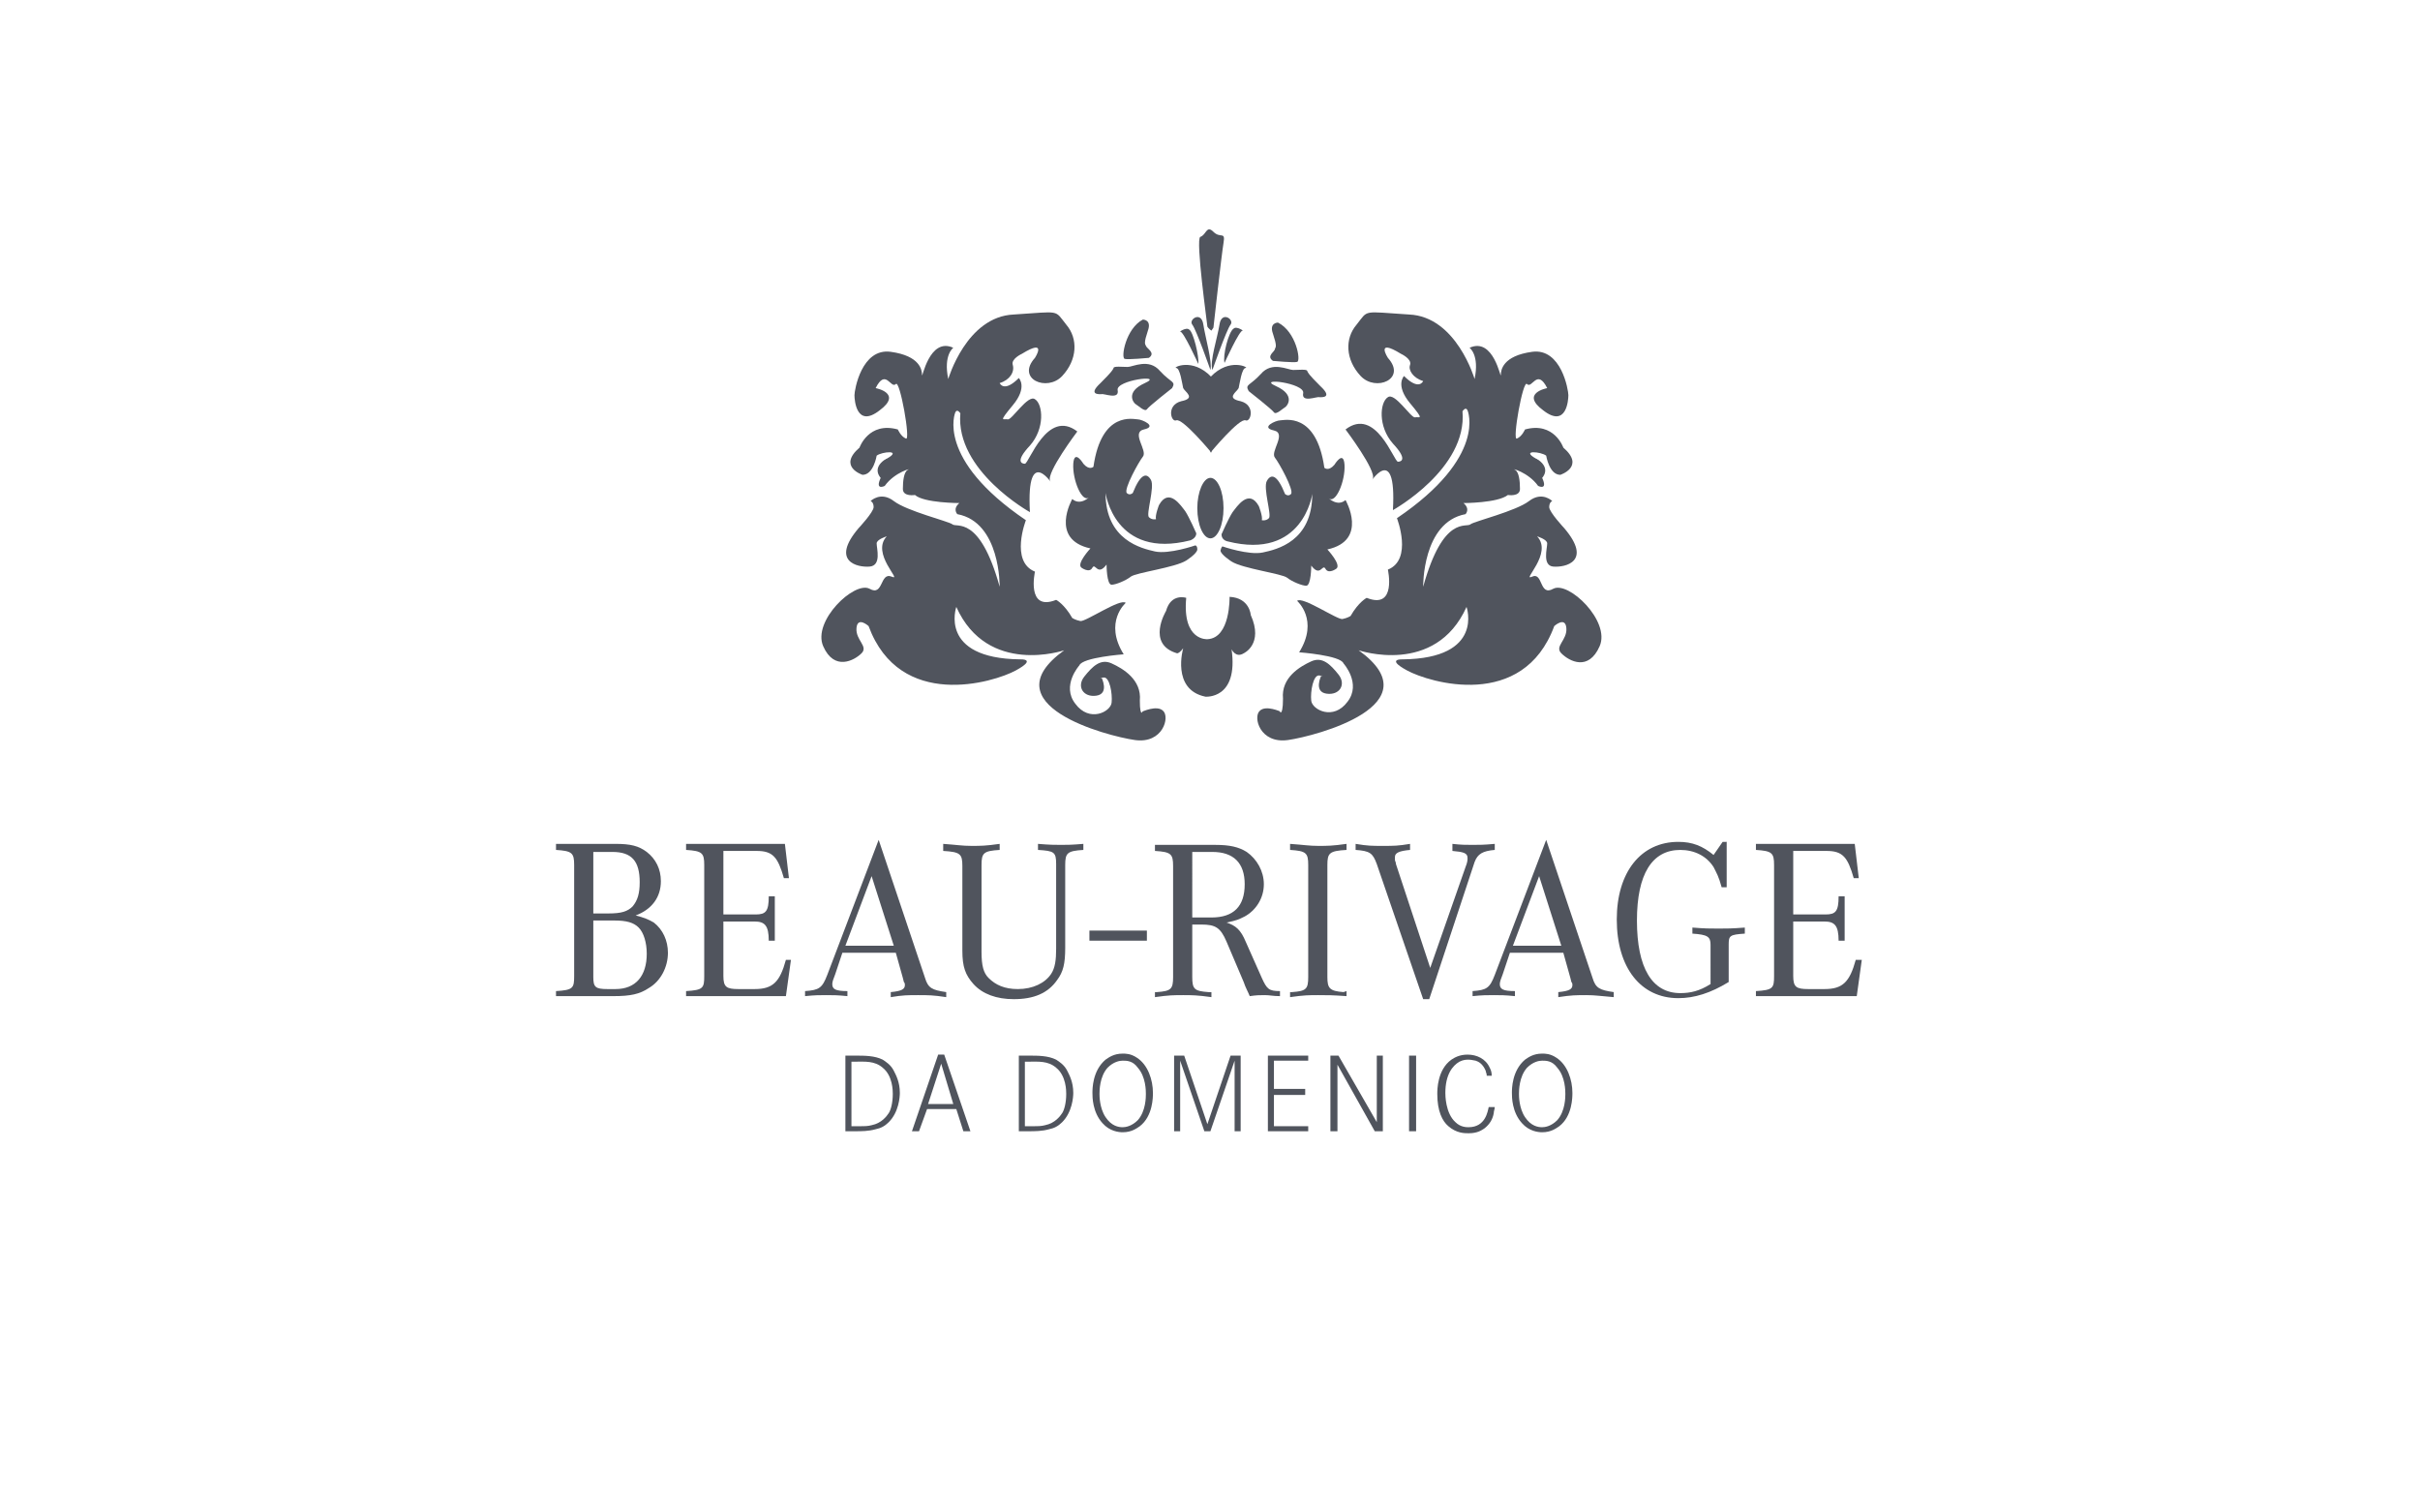
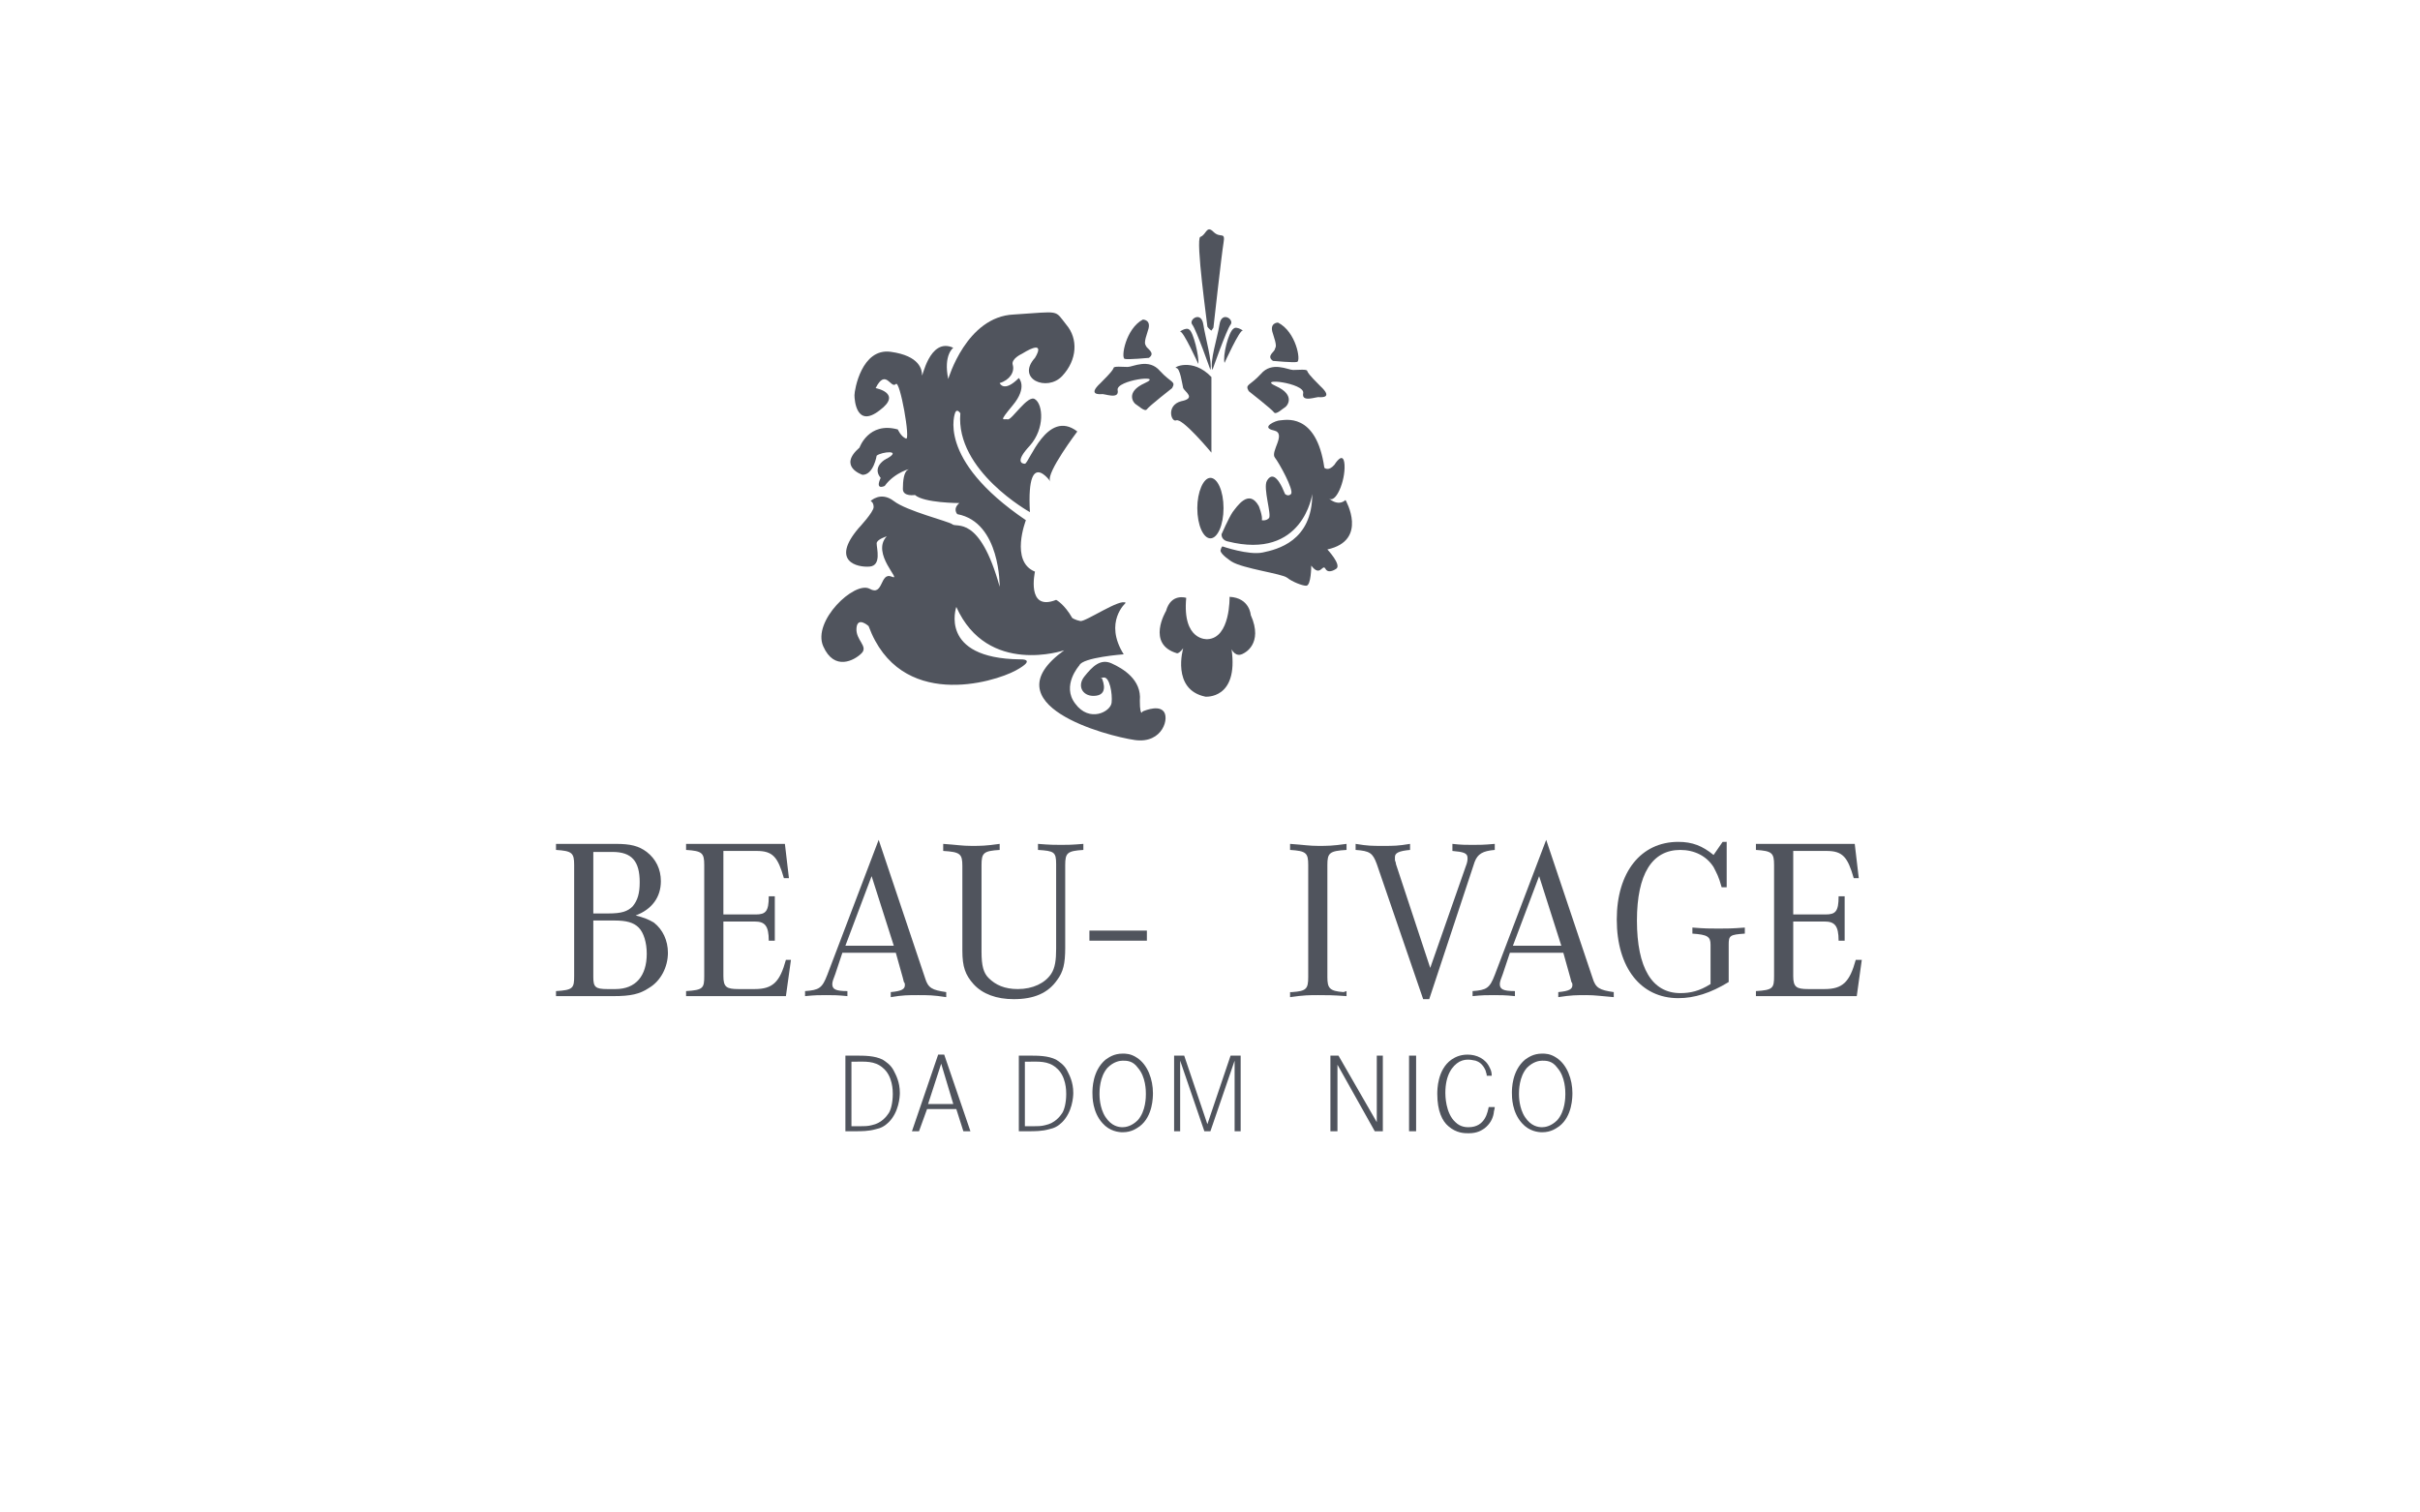
<svg xmlns="http://www.w3.org/2000/svg" version="1.1" id="Ebene_1" x="0px" y="0px" viewBox="0 0 240 150" style="enable-background:new 0 0 240 150;" xml:space="preserve">
  <style type="text/css">
	.st0{fill:none;}
	.st1{fill-rule:evenodd;clip-rule:evenodd;fill:#50545D;}
</style>
  <g id="screendesign">
    <g id="index-copy" transform="translate(-1000, -367)">
      <g id="Logo_BeauRivage_sw" transform="translate(1000, 367)">
        <rect id="Rectangle-Copy-3" y="0" class="st0" width="240" height="150" />
        <g id="Group-6" transform="translate(55.141, 22.691)">
          <path id="Fill-1" class="st1" d="M3.7,68.6v5.6c0,1,0.2,1.2,1.4,1.2h0.8c2,0,3.1-1.3,3.1-3.5c0-1.1-0.3-2.1-0.8-2.6      c-0.5-0.5-1.2-0.7-2.4-0.7H3.7z M3.7,67.9h1.5c1.3,0,1.9-0.2,2.4-0.7c0.5-0.6,0.7-1.3,0.7-2.4c0-2.1-0.8-3-2.7-3H3.7V67.9z       M7.9,68.1c0.8,0.2,1.3,0.4,1.8,0.7c0.9,0.7,1.4,1.8,1.4,3c0,1.4-0.7,2.8-1.9,3.5c-0.9,0.6-1.8,0.8-3.5,0.8H0v-0.5      c1.7-0.1,1.8-0.3,1.8-1.5V63.1c0-1.2-0.2-1.4-1.8-1.5v-0.6h5.9c1.5,0,2.3,0.2,3.1,0.8c0.9,0.7,1.4,1.7,1.4,2.9      C10.4,66.3,9.5,67.5,7.9,68.1L7.9,68.1z" />
          <path id="Fill-3" class="st1" d="M23.3,72.5l-0.5,3.6h-9.9v-0.5c1.7-0.1,1.8-0.3,1.8-1.5V63.1c0-1.2-0.2-1.4-1.8-1.5v-0.6h9.8      l0.4,3.4h-0.5c-0.6-2.1-1.1-2.7-2.7-2.7h-3.3V68h3.2c1,0,1.3-0.3,1.3-1.8h0.6v4.4h-0.6c0-1.5-0.4-1.9-1.4-1.9h-3.1v5.4      c0,1.1,0.3,1.3,1.5,1.3h1.6c1.8,0,2.5-0.7,3.1-2.9H23.3z" />
          <path id="Fill-5" class="st1" d="M28.7,71.1h4.8l-2.2-6.9L28.7,71.1z M33.7,71.8h-5.3l-0.7,2.1c-0.2,0.5-0.3,0.8-0.3,1      c0,0.5,0.3,0.7,1.5,0.7v0.5c-1-0.1-1.4-0.1-2.1-0.1c-0.7,0-1.1,0-2.1,0.1v-0.5c1.4-0.1,1.7-0.3,2.2-1.6l5.1-13.4l4.6,13.7      c0.3,1,0.7,1.2,2.1,1.4v0.5C37.4,76,36.9,76,35.9,76c-1,0-1.5,0-2.7,0.2v-0.5c1.1-0.1,1.4-0.3,1.4-0.7c0-0.1,0-0.2-0.1-0.3      l-0.1-0.4L33.7,71.8z" />
          <path id="Fill-7" class="st1" d="M47.8,61.6V61c1.2,0.1,1.7,0.1,2.3,0.1c0.6,0,1,0,2.2-0.1v0.6c-1.6,0.1-1.8,0.3-1.8,1.5v8.2      c0,1.6-0.2,2.4-0.8,3.2c-0.9,1.3-2.3,1.9-4.3,1.9c-1.7,0-3.1-0.5-4-1.5c-0.8-0.9-1.1-1.7-1.1-3.3v-8.4c0-1.2-0.2-1.4-1.9-1.5V61      c1.4,0.1,1.9,0.2,2.8,0.2c0.9,0,1.4,0,2.8-0.2v0.6c-1.6,0.1-1.8,0.3-1.8,1.5v8.6c0,1.4,0.2,2.1,0.7,2.6c0.7,0.7,1.6,1.1,2.9,1.1      c1.5,0,2.7-0.6,3.3-1.5c0.4-0.6,0.5-1.4,0.5-2.5v-8.4C49.6,61.8,49.4,61.7,47.8,61.6" />
          <polygon id="Fill-9" class="st1" points="52.9,70.6 58.6,70.6 58.6,69.6 52.9,69.6     " />
-           <path id="Fill-11" class="st1" d="M63.1,68.3H65c2.2,0,3.3-1.1,3.3-3.3c0-2.1-1.1-3.2-3.2-3.2h-2V68.3z M63.1,69v5.2      c0,1.2,0.2,1.4,1.6,1.5l0.3,0v0.5C63.6,76,63,76,62.2,76c-0.9,0-1.4,0-2.8,0.2v-0.5l0.2,0c1.4-0.1,1.6-0.3,1.6-1.5v-11      c0-1.2-0.2-1.4-1.8-1.5v-0.6h6c1.4,0,2.3,0.2,3.1,0.7c1,0.7,1.7,1.9,1.7,3.2c0,1.4-0.8,2.6-1.9,3.2c-0.6,0.3-0.8,0.4-1.8,0.6      c0.9,0.3,1.4,0.7,1.9,1.9l1.6,3.6c0.5,1.1,0.7,1.3,1.8,1.3v0.5c-0.7,0-1-0.1-1.5-0.1c-0.5,0-0.8,0-1.5,0.1      c-0.2-0.5-0.4-0.8-0.6-1.4l-1.7-4C65.9,69.3,65.4,69,64,69H63.1z" />
          <path id="Fill-12" class="st1" d="M78.4,75.6v0.5C77,76,76.5,76,75.6,76c-0.9,0-1.4,0-2.8,0.2v-0.5l0.2,0      c1.4-0.1,1.6-0.3,1.6-1.5V63.1c0-1.2-0.2-1.4-1.8-1.5V61c1.4,0.1,1.9,0.2,2.8,0.2c0.9,0,1.4,0,2.8-0.2v0.6      c-1.7,0.1-1.9,0.3-1.9,1.5v11.1c0,1.1,0.2,1.4,1.6,1.5L78.4,75.6z" />
          <path id="Fill-13" class="st1" d="M86.6,76.4H86L81.4,63c-0.4-1.1-0.7-1.3-2.1-1.4V61c1.2,0.2,1.6,0.2,2.7,0.2s1.5,0,2.7-0.2      v0.6c-1.1,0.1-1.5,0.3-1.5,0.7c0,0.1,0,0.2,0,0.3c0,0.1,0.1,0.2,0.1,0.4l3.4,10.3l3.5-10c0.2-0.5,0.2-0.7,0.2-0.9      c0-0.5-0.4-0.6-1.5-0.7V61c0.9,0.1,1.3,0.1,2,0.1c0.7,0,1.1,0,2.2-0.1v0.6c-1.2,0.1-1.7,0.4-2,1.2L86.6,76.4z" />
          <path id="Fill-14" class="st1" d="M94.9,71.1h4.8l-2.2-6.9L94.9,71.1z M99.9,71.8h-5.3l-0.7,2.1c-0.2,0.5-0.3,0.8-0.3,1      c0,0.5,0.3,0.7,1.5,0.7v0.5c-1-0.1-1.4-0.1-2.1-0.1c-0.7,0-1.1,0-2.1,0.1v-0.5c1.4-0.1,1.7-0.3,2.2-1.6l5.1-13.4l4.6,13.7      c0.3,1,0.7,1.2,2.1,1.4v0.5c-1.3-0.1-1.8-0.2-2.7-0.2c-1,0-1.5,0-2.8,0.2v-0.5c1.1-0.1,1.4-0.3,1.4-0.7c0-0.1,0-0.2-0.1-0.3      l-0.1-0.4L99.9,71.8z" />
          <path id="Fill-15" class="st1" d="M116.1,60.8v4.5h-0.5c-0.3-1.1-0.5-1.4-0.8-2c-0.7-1.1-1.9-1.7-3.3-1.7c-2.8,0-4.3,2.4-4.3,7      c0,4.7,1.5,7.2,4.3,7.2c1,0,1.9-0.2,3-0.9V71c0-0.8-0.3-1-1.8-1.1v-0.6c1.3,0.1,1.7,0.1,2.6,0.1c0.8,0,1.3,0,2.6-0.1v0.6      c-1.5,0.1-1.6,0.2-1.6,1.1v3.7c-1.8,1.1-3.4,1.6-5,1.6c-3.7,0-6.1-3-6.1-7.8c0-4.7,2.4-7.7,6.1-7.7c1.4,0,2.4,0.4,3.5,1.3      l0.9-1.3H116.1z" />
          <path id="Fill-16" class="st1" d="M129.5,72.5l-0.5,3.6H119v-0.5c1.7-0.1,1.8-0.3,1.8-1.5V63.1c0-1.2-0.2-1.4-1.8-1.5v-0.6h9.8      l0.4,3.4h-0.5c-0.6-2.1-1.1-2.7-2.7-2.7h-3.3V68h3.2c1,0,1.3-0.3,1.3-1.8h0.6v4.4h-0.6c0-1.5-0.4-1.9-1.4-1.9h-3.1v5.4      c0,1.1,0.3,1.3,1.5,1.3h1.6c1.8,0,2.5-0.7,3.1-2.9H129.5z" />
          <path id="Fill-17" class="st1" d="M29.9,89c0.8,0,1,0,1.4-0.1c1-0.2,1.5-0.9,1.7-1.2c0.2-0.3,0.4-1,0.4-1.9c0-0.3,0-1.8-1-2.6      c-0.8-0.7-1.8-0.6-2.7-0.6h-0.4V89H29.9z M29.7,82c0.9,0,1.9,0,2.7,0.4c0.3,0.2,0.8,0.5,1.1,1.1c0.2,0.4,0.6,1.1,0.6,2.2      c0,0.4-0.1,1.9-1.1,2.9c-0.4,0.4-0.8,0.6-1.3,0.7c-0.7,0.2-1.4,0.2-2.1,0.2h-0.9V82H29.7z" />
          <path id="Fill-18" class="st1" d="M38.2,82.8l-1.3,4h2.5L38.2,82.8z M38.5,81.9l2.6,7.6h-0.7l-0.7-2.2h-2.9L36,89.5h-0.7      l2.6-7.6H38.5z" />
          <path id="Fill-19" class="st1" d="M47.1,89c0.8,0,1,0,1.4-0.1c1-0.2,1.5-0.9,1.7-1.2c0.2-0.3,0.4-1,0.4-1.9c0-0.3,0-1.8-1-2.6      c-0.8-0.7-1.8-0.6-2.7-0.6h-0.4V89H47.1z M46.9,82c0.9,0,1.9,0,2.7,0.4c0.3,0.2,0.8,0.5,1.1,1.1c0.2,0.4,0.6,1.1,0.6,2.2      c0,0.4-0.1,1.9-1.1,2.9c-0.4,0.4-0.8,0.6-1.3,0.7c-0.7,0.2-1.4,0.2-2.1,0.2h-0.9V82H46.9z" />
          <path id="Fill-20" class="st1" d="M54.5,88.1c0.6,0.9,1.3,1,1.7,1c0.3,0,0.9-0.1,1.5-0.7c0.8-0.9,0.8-2.3,0.8-2.6      c0-0.3,0-1.7-0.8-2.6c-0.5-0.7-1.1-0.7-1.5-0.7c-0.3,0-0.9,0.1-1.5,0.7c-0.8,0.9-0.8,2.3-0.8,2.6C53.9,86,53.9,87.2,54.5,88.1       M54.5,82.4c0.3-0.2,0.8-0.6,1.7-0.6c0.3,0,0.8,0,1.4,0.4c1.1,0.7,1.6,2.2,1.6,3.5c0,0.4,0,2.3-1.3,3.3      c-0.3,0.2-0.8,0.6-1.7,0.6c-0.4,0-1.3-0.1-2-0.9c-1-1.1-1-2.6-1-3C53.2,85.3,53.2,83.5,54.5,82.4" />
          <polygon id="Fill-21" class="st1" points="62.3,82 64.6,88.8 66.9,82 67.9,82 67.9,89.5 67.3,89.5 67.3,82.5 64.9,89.5       64.3,89.5 61.9,82.5 61.9,89.5 61.3,89.5 61.3,82     " />
-           <polygon id="Fill-22" class="st1" points="74.3,85.3 74.3,85.9 71.2,85.9 71.2,89 74.6,89 74.6,89.5 70.6,89.5 70.6,82 74.6,82       74.6,82.5 71.2,82.5 71.2,85.3     " />
          <polygon id="Fill-23" class="st1" points="77.6,82 81.4,88.6 81.4,82 82,82 82,89.5 81.2,89.5 77.5,82.9 77.5,89.5 76.8,89.5       76.8,82     " />
          <polygon id="Fill-24" class="st1" points="84.6,89.5 85.3,89.5 85.3,82 84.6,82     " />
          <path id="Fill-25" class="st1" d="M92.3,83.9c0-0.1-0.1-0.3-0.1-0.4c-0.3-0.7-0.7-0.9-1-1c-0.1,0-0.4-0.1-0.7-0.1      c-0.2,0-0.5,0-0.9,0.2c-0.7,0.4-1.4,1.3-1.4,3.1c0,0.2,0,2,1,2.9c0.5,0.5,1.1,0.5,1.3,0.5c1.7,0,1.9-1.6,2-2l0.6,0      c0,0.2-0.1,0.4-0.1,0.6c-0.1,0.6-0.4,1.1-0.9,1.5c-0.3,0.2-0.7,0.5-1.6,0.5c-0.4,0-1.2,0-2-0.7c-0.6-0.5-1.1-1.5-1.1-3.2      c0-0.4,0-2.4,1.4-3.4c0.3-0.2,0.8-0.5,1.6-0.5c0.9,0,1.8,0.4,2.2,1.3c0.1,0.2,0.2,0.4,0.2,0.8H92.3z" />
          <path id="Fill-26" class="st1" d="M96.1,88.1c0.6,0.9,1.3,1,1.7,1c0.3,0,0.9-0.1,1.5-0.7c0.8-0.9,0.8-2.3,0.8-2.6      c0-0.3,0-1.7-0.8-2.6c-0.5-0.7-1.1-0.7-1.5-0.7c-0.3,0-0.9,0.1-1.5,0.7c-0.8,0.9-0.8,2.3-0.8,2.6C95.5,86,95.5,87.2,96.1,88.1       M96.1,82.4c0.3-0.2,0.8-0.6,1.7-0.6c0.3,0,0.8,0,1.4,0.4c1.1,0.7,1.6,2.2,1.6,3.5c0,0.4,0,2.3-1.3,3.3      c-0.3,0.2-0.8,0.6-1.7,0.6c-0.4,0-1.3-0.1-2-0.9c-1-1.1-1-2.6-1-3C94.8,85.3,94.8,83.5,96.1,82.4" />
-           <path id="Fill-27" class="st1" d="M71.9,47.9c0,0-1.5-0.7-2.1-0.1c-0.7,0.6,0,3.3,2.8,2.9c2.8-0.4,14.5-3.5,7-8.9      c0,0,7.6,2.6,10.7-4.3c0,0,1.8,5.1-6.3,5.2c0,0-1.8-0.1,0.4,1.1c2.2,1.2,11.5,4,14.6-4.4c0,0,1.1-1,1.2,0.2      c0.1,1.2-1.2,1.8-0.5,2.5c0.8,0.8,2.7,1.8,3.8-0.7c1.1-2.5-3.1-6.5-4.6-5.7c-1.4,0.8-1-1.7-2.1-1.2c-1.1,0.5,2.1-2.3,0.5-4      c0,0,1,0.3,1,0.7c0,0.5-0.5,2.2,0.6,2.3c1.2,0.1,3.9-0.5,1.1-3.8c0,0-1.5-1.6-1.5-2.1s0.3-0.6,0.3-0.6s-1-1-2.3,0      c-1.3,1-5.4,2-5.8,2.3c-0.4,0.4-2.7-1-4.7,6.2c0,0-0.1-6.4,4.2-7.2c0,0,0.5-0.5-0.2-1.1c0,0,3.4,0,4.4-0.8c0,0,1.2,0.2,1.2-0.6      c0-0.8-0.1-1.7-0.5-1.9c-0.5-0.2,1.3,0.2,2.3,1.6c0,0,1,0.5,0.4-0.8c0,0,0.9-0.9-0.4-1.8c-0.1,0-0.1-0.1-0.2-0.1      c-1.6-0.9,0.5-0.7,1-0.3c0,0,0.3,1.9,1.4,1.9c0,0,2.5-0.8,0.3-2.7c0,0-0.9-2.6-3.8-1.8c0,0-0.3,0.7-0.8,0.9      c-0.5,0.3,0.6-5.9,1-5.4c0.5,0.5,1-1.6,2,0.4c0,0-2.7,0.5-0.4,2.2c2.3,1.8,2.5-1,2.5-1.5c0-0.5-0.7-4.7-3.6-4.3      s-3.1,1.8-3.1,2.3c0,0.5-0.7-3.8-3.1-2.7c0,0,1,0.7,0.5,3.1c0,0-1.8-6.2-6.5-6.4c-4.7-0.3-4-0.5-5.2,1c-1.2,1.4-1.1,3.5,0.4,5.1      c1.5,1.6,4.6,0.3,2.7-1.8c0,0-1.3-2,1.3-0.4c0,0,1.1,0.5,0.9,1.1C84.5,14,85,14.8,86,15.1c0,0-0.4,1-1.9-0.5      c0,0-0.9,0.9,0.6,2.7c1.5,1.8,0.9,1.3,0.5,1.4c-0.4,0.1-2-2.5-2.7-2c-0.8,0.5-1,2.9,0.5,4.6c1.5,1.6,0.8,1.8,0.5,1.8      c-0.4,0-2.2-5.5-5.2-3.2c0,0,3.1,4.1,2.7,4.9c-0.5,0.8,2.4-4,2,3.1c0,0,7.4-4.1,6.9-9.8c0,0,0.3-0.5,0.5-0.1c0,0,2,4.6-7,10.7      c0,0,1.6,4.1-0.9,5.1c0,0,0.9,4-2.1,2.8c0,0-0.8,0.4-1.6,1.8c0,0-0.3,0.2-0.8,0.3c-0.5,0.1-4-2.3-4.5-1.8c0,0,2.2,1.9,0.2,5.1      c0,0,4.1,0.3,4.4,1.1c0,0,1.8,2,0.4,3.8c-1.4,1.9-3.5,0.8-3.6-0.1c-0.1-0.9,0.2-2.6,0.8-2.5c0.6,0.1,0.2,0,0.2,0      s-0.8,1.6,0.5,1.8c1.3,0.2,2-0.9,1.2-1.9c-0.8-1-1.6-1.8-2.7-1.3c-1.1,0.5-3,1.6-2.8,3.7C72.1,48.7,71.6,47.7,71.9,47.9" />
          <path id="Fill-28" class="st1" d="M58.1,47.9c0,0,1.5-0.7,2.1-0.1c0.7,0.6,0,3.3-2.8,2.9c-2.8-0.4-14.5-3.5-7-8.9      c0,0-7.6,2.6-10.7-4.3c0,0-1.8,5.1,6.3,5.2c0,0,1.8-0.1-0.4,1.1c-2.2,1.2-11.5,4-14.6-4.4c0,0-1.1-1-1.2,0.2      c-0.1,1.2,1.2,1.8,0.5,2.5s-2.7,1.8-3.8-0.7c-1.1-2.5,3.1-6.5,4.6-5.7c1.4,0.8,1-1.7,2.2-1.2c1.1,0.5-2.1-2.3-0.5-4      c0,0-1,0.3-1,0.7c0,0.5,0.5,2.2-0.7,2.3c-1.2,0.1-3.9-0.5-1.1-3.8c0,0,1.5-1.6,1.5-2.1s-0.3-0.6-0.3-0.6s1-1,2.3,0      c1.3,1,5.4,2,5.8,2.3c0.4,0.4,2.7-1,4.7,6.2c0,0,0.1-6.4-4.2-7.2c0,0-0.5-0.5,0.2-1.1c0,0-3.5,0-4.4-0.8c0,0-1.2,0.2-1.2-0.6      c0-0.8,0.1-1.7,0.5-1.9c0.5-0.2-1.3,0.2-2.3,1.6c0,0-1,0.5-0.4-0.8c0,0-0.9-0.9,0.4-1.8c0.1,0,0.1-0.1,0.2-0.1      c1.6-0.9-0.5-0.7-1-0.3c0,0-0.3,1.9-1.4,1.9c0,0-2.5-0.8-0.3-2.7c0,0,0.9-2.6,3.8-1.8c0,0,0.3,0.7,0.8,0.9      c0.5,0.3-0.6-5.9-1-5.4c-0.5,0.5-1-1.6-2,0.4c0,0,2.7,0.5,0.4,2.2c-2.3,1.8-2.5-1-2.5-1.5c0-0.5,0.7-4.7,3.6-4.3      c2.9,0.4,3.1,1.8,3.1,2.3c0,0.5,0.7-3.8,3.1-2.7c0,0-1,0.7-0.5,3.1c0,0,1.8-6.2,6.5-6.4c4.7-0.3,4-0.5,5.2,1      c1.2,1.4,1.1,3.5-0.4,5.1c-1.5,1.6-4.6,0.3-2.7-1.8c0,0,1.3-2-1.3-0.4c0,0-1.1,0.5-0.9,1.1c0.2,0.7-0.3,1.5-1.3,1.8      c0,0,0.4,1,1.9-0.5c0,0,0.9,0.9-0.6,2.7c-1.5,1.8-0.9,1.3-0.5,1.4c0.4,0.1,2-2.5,2.7-2c0.8,0.5,1,2.9-0.5,4.6      c-1.5,1.6-0.8,1.8-0.5,1.8c0.4,0,2.2-5.5,5.2-3.2c0,0-3.1,4.1-2.7,4.9c0.5,0.8-2.4-4-2,3.1c0,0-7.4-4.1-6.9-9.8      c0,0-0.3-0.5-0.5-0.1c0,0-2,4.6,7,10.7c0,0-1.6,4.1,0.9,5.1c0,0-0.9,4,2.1,2.8c0,0,0.8,0.4,1.6,1.8c0,0,0.3,0.2,0.8,0.3      c0.5,0.1,4-2.3,4.5-1.8c0,0-2.2,1.9-0.2,5.1c0,0-4.1,0.3-4.4,1.1c0,0-1.8,2-0.4,3.8c1.4,1.9,3.5,0.8,3.6-0.1      c0.1-0.9-0.2-2.6-0.8-2.5c-0.6,0.1-0.2,0-0.2,0s0.8,1.6-0.5,1.8c-1.3,0.2-2-0.9-1.2-1.9c0.8-1,1.6-1.8,2.7-1.3      c1.1,0.5,3,1.6,2.8,3.7C57.9,48.7,58.3,47.7,58.1,47.9" />
          <path id="Fill-29" class="st1" d="M75,26.3c0,0-0.9,6.6-8.4,4.7c0,0-0.6-0.1-0.6-0.7c0,0,0.7-1.6,1.1-2.2      c0.4-0.5,1.6-2.4,2.6-0.6c0,0,0.4,1,0.3,1.4c0,0,0.4,0.1,0.7-0.2c0.3-0.3-0.6-3-0.2-3.7c0.4-0.7,1-0.7,1.8,1.3      c0,0,0.3,0.3,0.6,0c0.3-0.4-1.2-3.1-1.6-3.6c-0.5-0.6,1.2-2.4-0.1-2.7c-1.4-0.3,0.2-1,0.6-1c0.4,0,3.6-0.9,4.4,4.7      c0,0,0.4,0.4,1-0.3c0,0,0.9-1.5,1,0c0.1,1.6-0.9,4-1.6,3.3c0,0,0.9,0.9,1.7,0.2c0,0,2.3,4-1.8,4.9c0,0,1.4,1.5,0.9,1.9      c0,0-0.8,0.6-1.1,0c-0.3-0.5-0.5,0.9-1.4-0.3c0,0,0,2-0.5,2c-0.4,0-1.4-0.4-1.9-0.8c-0.5-0.4-4.4-0.9-5.5-1.6      c0,0-1.1-0.7-1.1-1.1c0.1-0.4,0.2-0.4,0.2-0.4s2.6,0.9,4,0.6C71.5,31.8,75,31,75,26.3" />
-           <path id="Fill-30" class="st1" d="M54.5,26.2c0,0,0.9,6.6,8.4,4.7c0,0,0.6-0.2,0.6-0.7c0,0-0.7-1.6-1.1-2.2      c-0.4-0.5-1.6-2.4-2.6-0.6c0,0-0.4,1-0.3,1.4c0,0-0.4,0.1-0.7-0.2c-0.3-0.3,0.6-3,0.2-3.7c-0.4-0.7-1-0.7-1.8,1.3      c0,0-0.3,0.3-0.6,0c-0.3-0.4,1.2-3.1,1.6-3.6c0.5-0.6-1.2-2.4,0.1-2.7c1.4-0.3-0.2-1-0.6-1c-0.4,0-3.6-0.9-4.4,4.7      c0,0-0.4,0.4-1-0.3c0,0-0.9-1.5-1,0c-0.1,1.6,0.9,4,1.6,3.3c0,0-0.9,0.9-1.7,0.2c0,0-2.3,4,1.8,4.9c0,0-1.4,1.5-0.9,1.9      c0,0,0.8,0.6,1.1,0c0.3-0.5,0.5,0.9,1.4-0.3c0,0,0,2,0.5,2c0.4,0,1.4-0.4,1.9-0.8c0.5-0.4,4.4-0.9,5.5-1.6c0,0,1.1-0.7,1.1-1.1      c0-0.4-0.2-0.4-0.2-0.4s-2.6,0.9-4,0.6C58.1,31.7,54.5,30.9,54.5,26.2" />
          <path id="Fill-31" class="st1" d="M62.2,41.6c0,0-1.2,4.1,2.2,4.8c0,0,3.3,0.3,2.6-4.7c0,0,0.4,0.9,1.2,0.4c0,0,2-0.9,0.7-3.8      c0,0-0.1-1.7-2.1-1.8c0,0,0.1,4.1-2.2,4.2c0,0-2.5,0.2-2.1-4.1c0,0-1.5-0.5-2,1.3c0,0-2,3.3,1.1,4.2      C61.7,42.1,61.9,42,62.2,41.6" />
          <path id="Fill-32" class="st1" d="M68.7,16.1c0,0,2.3,1.8,2.5,2.1c0.2,0.3,0.9-0.4,1.1-0.5c0.2-0.1,1.1-1.2-0.9-2.1      c-2-0.9,2.9-0.3,2.7,0.7c-0.2,1,1.4,0.3,1.6,0.4c0.2,0,1.4,0.1,0.1-1.1c-1.2-1.2-1.2-1.3-1.3-1.5c0-0.2-0.9-0.1-1.4-0.1      c-0.5,0-2.1-0.9-3.2,0.4C68.8,15.6,68.3,15.4,68.7,16.1" />
          <path id="Fill-33" class="st1" d="M71.1,13.1c0,0,2.1,0.2,2.4,0.1c0.4-0.1-0.1-3-1.9-3.9c0,0-0.9,0-0.5,1.1      c0.4,1.2,0.3,1.3,0.2,1.5C71.3,12.2,70.4,12.6,71.1,13.1" />
          <path id="Fill-34" class="st1" d="M61.1,15.8c0,0-2.3,1.8-2.5,2.1c-0.2,0.3-0.9-0.4-1.1-0.5c-0.2-0.1-1.1-1.2,0.9-2.1      c2-0.9-2.9-0.3-2.7,0.7c0.2,1-1.4,0.3-1.6,0.4c-0.2,0-1.4,0.1-0.1-1.1c1.2-1.2,1.2-1.3,1.3-1.5c0-0.2,0.9-0.1,1.4-0.1      c0.5,0,2.1-0.9,3.2,0.4C61,15.3,61.5,15.1,61.1,15.8" />
          <path id="Fill-35" class="st1" d="M58.8,12.8c0,0-2.1,0.2-2.4,0.1c-0.4-0.1,0.1-3,1.8-3.9c0,0,0.9,0,0.5,1.1      c-0.4,1.2-0.3,1.3-0.2,1.5C58.6,11.9,59.5,12.3,58.8,12.8" />
          <path id="Fill-36" class="st1" d="M66.2,27.7c0,1.7-0.6,3-1.3,3c-0.7,0-1.3-1.3-1.3-3c0-1.6,0.6-3,1.3-3      C65.6,24.7,66.2,26,66.2,27.7" />
-           <path id="Fill-37" class="st1" d="M64.9,22.2c0,0,2.9-3.5,3.5-3.2c0.5,0.2,1-1.5-0.5-1.9c-1.5-0.3-0.4-0.9-0.2-1.3      c0.1-0.4,0.3-2,0.7-2c0.4,0-1.6-1.1-3.5,0.9L64.9,22.2z" />
          <path id="Fill-38" class="st1" d="M65,22.2c0,0-2.9-3.5-3.5-3.2c-0.5,0.2-1-1.5,0.5-1.9c1.5-0.3,0.4-0.9,0.2-1.3      c-0.1-0.4-0.3-2-0.7-2c-0.4,0,1.6-1.1,3.5,0.9L65,22.2z" />
          <path id="Fill-39" class="st1" d="M66.3,13.3c0,0,1.5-3.3,1.8-3.2c0.2,0.1-0.6-0.5-0.9-0.2C66.7,10.2,66.1,12.6,66.3,13.3" />
          <path id="Fill-40" class="st1" d="M63.7,13.4c0,0-1.5-3.3-1.8-3.2c-0.2,0.1,0.6-0.5,0.9-0.2C63.2,10.2,63.8,12.7,63.7,13.4" />
          <path id="Fill-41" class="st1" d="M64.9,14c0,0-1.4-4-1.8-4.5c-0.4-0.5,0.9-1.4,1.1,0C64.4,10.8,65.1,13.2,64.9,14" />
          <path id="Fill-42" class="st1" d="M65.1,14c0,0,1.4-4,1.8-4.5c0.4-0.5-0.9-1.4-1.1,0C65.6,10.8,64.8,13.2,65.1,14" />
          <path id="Fill-43" class="st1" d="M65.2,9.8c0,0,0.8-7.2,1-8.4c0.2-1.2-0.3-0.4-1-1.1c-0.7-0.7-0.7,0.3-1.3,0.5      c-0.5,0.2,0.7,8.7,0.7,8.9c0.1,0.2,0.4,0.4,0.4,0.4L65.2,9.8z" />
        </g>
      </g>
    </g>
  </g>
</svg>